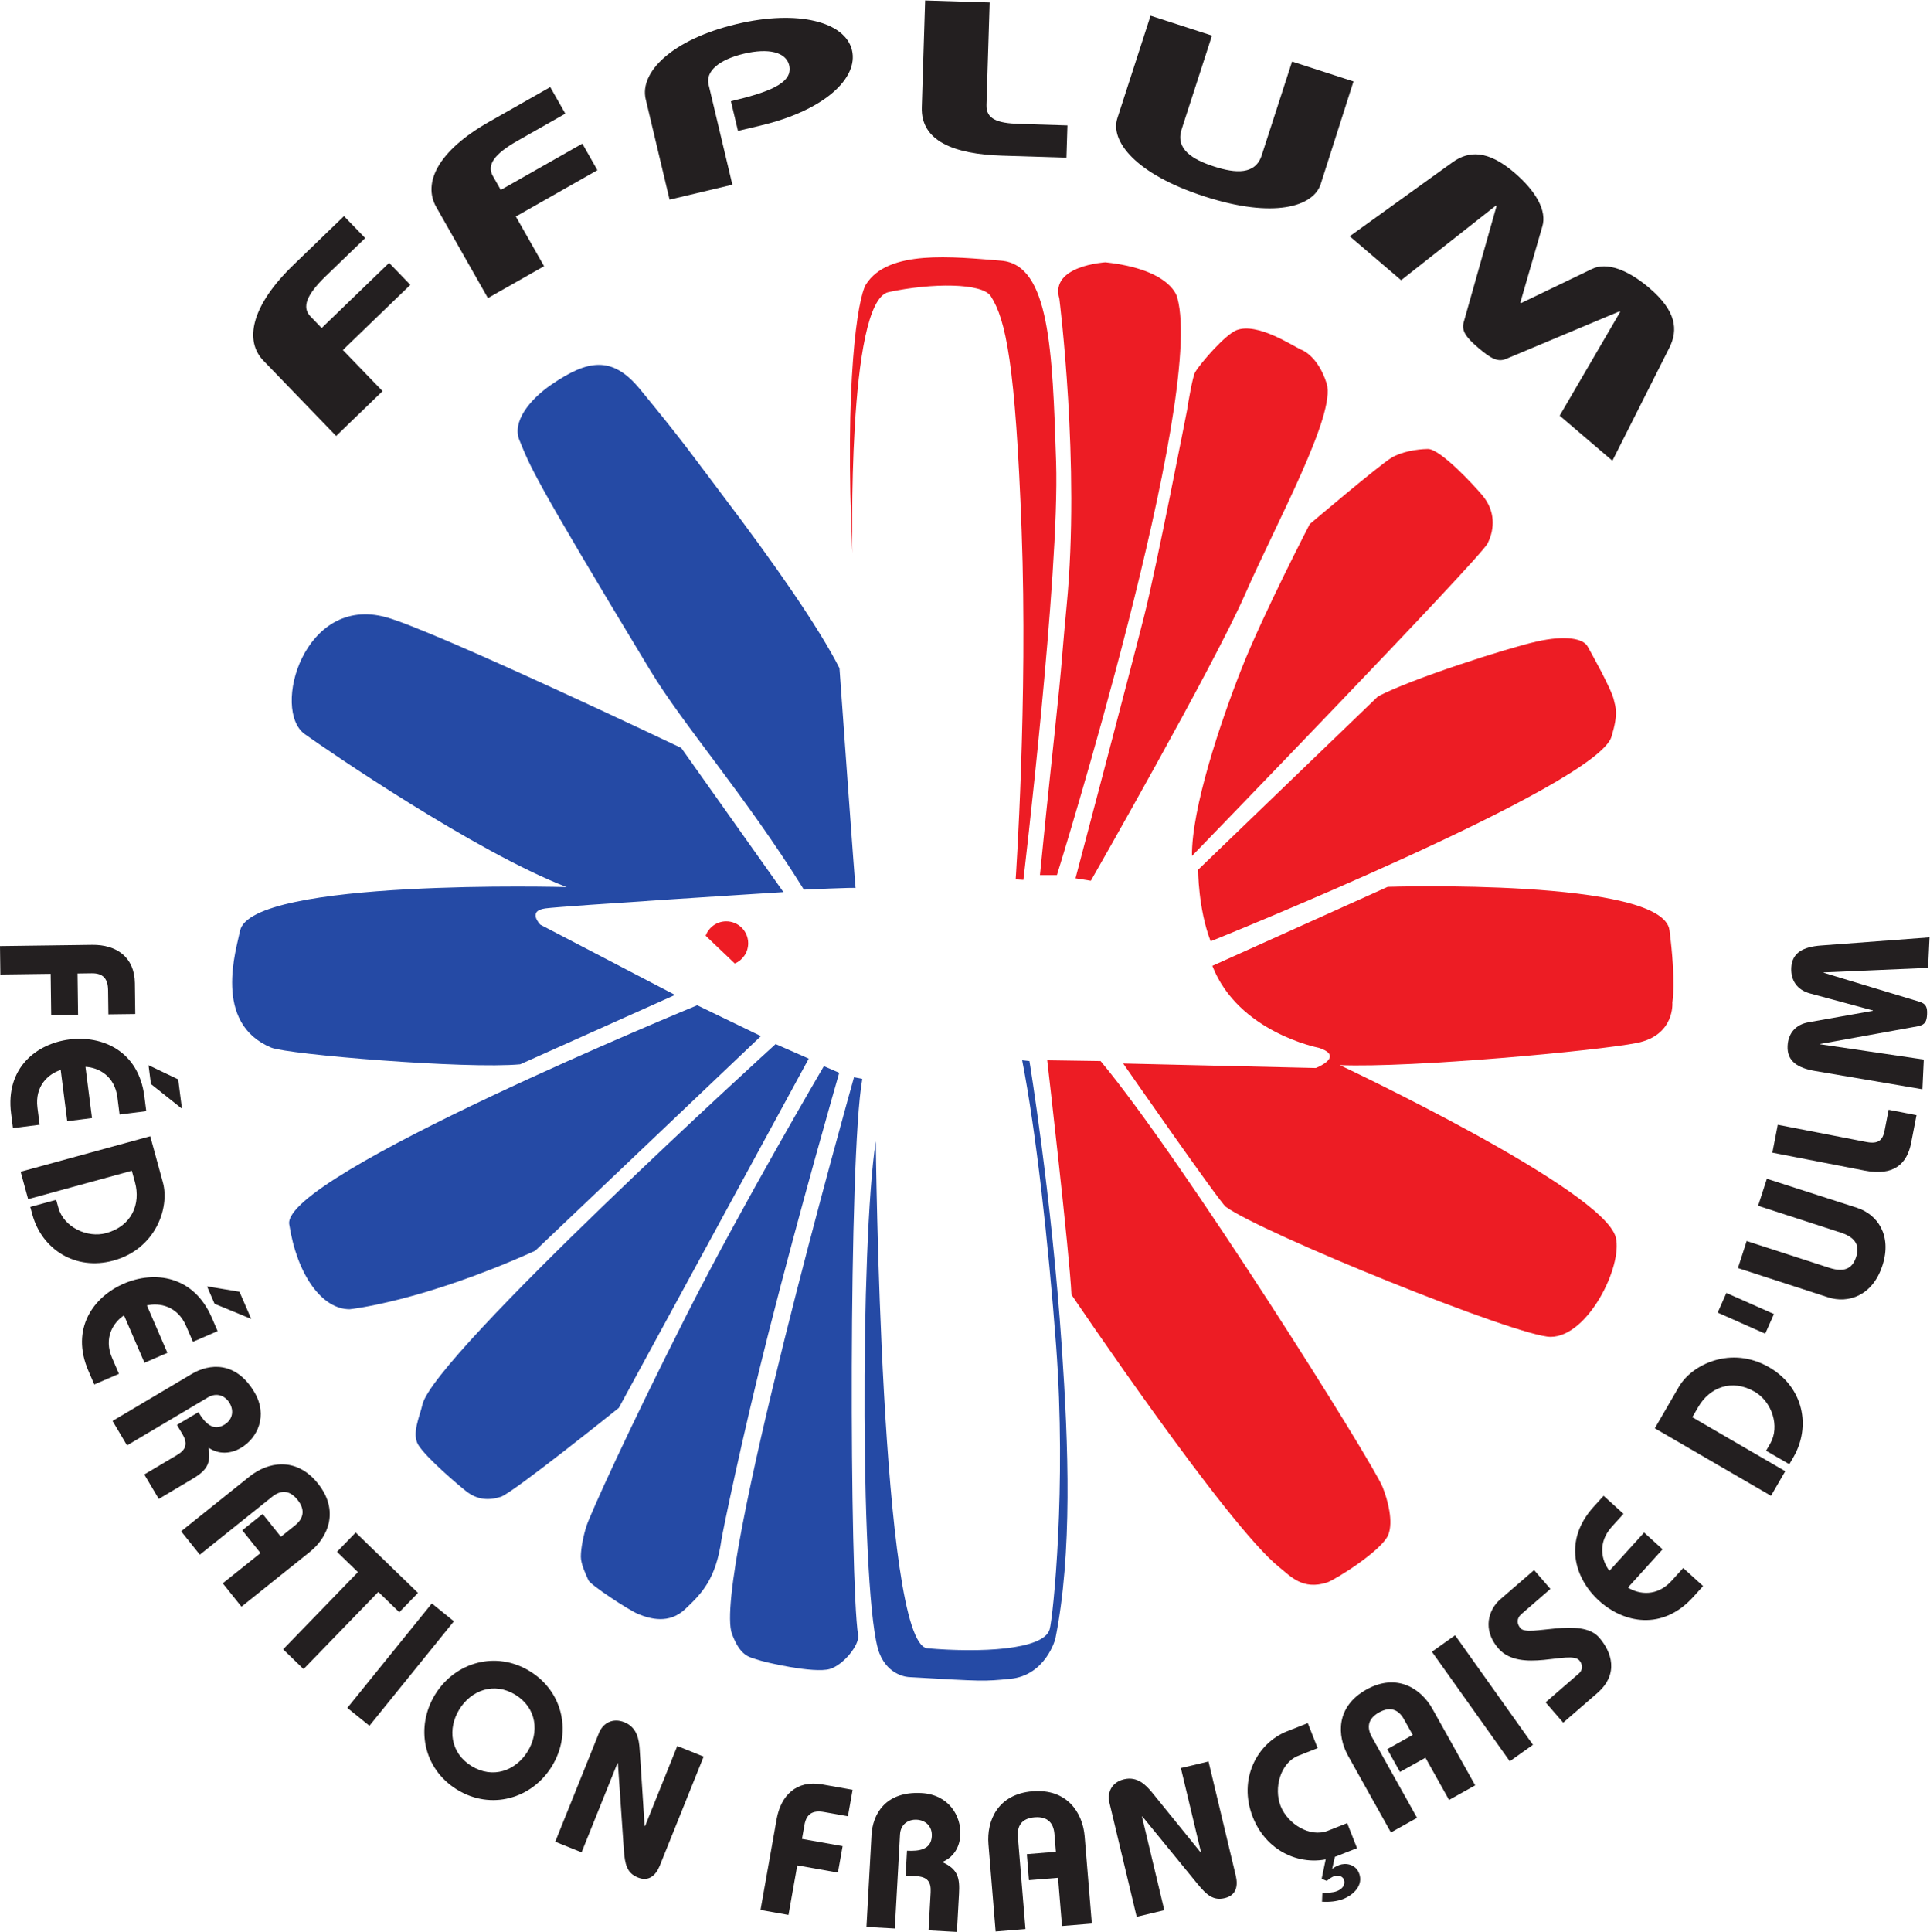
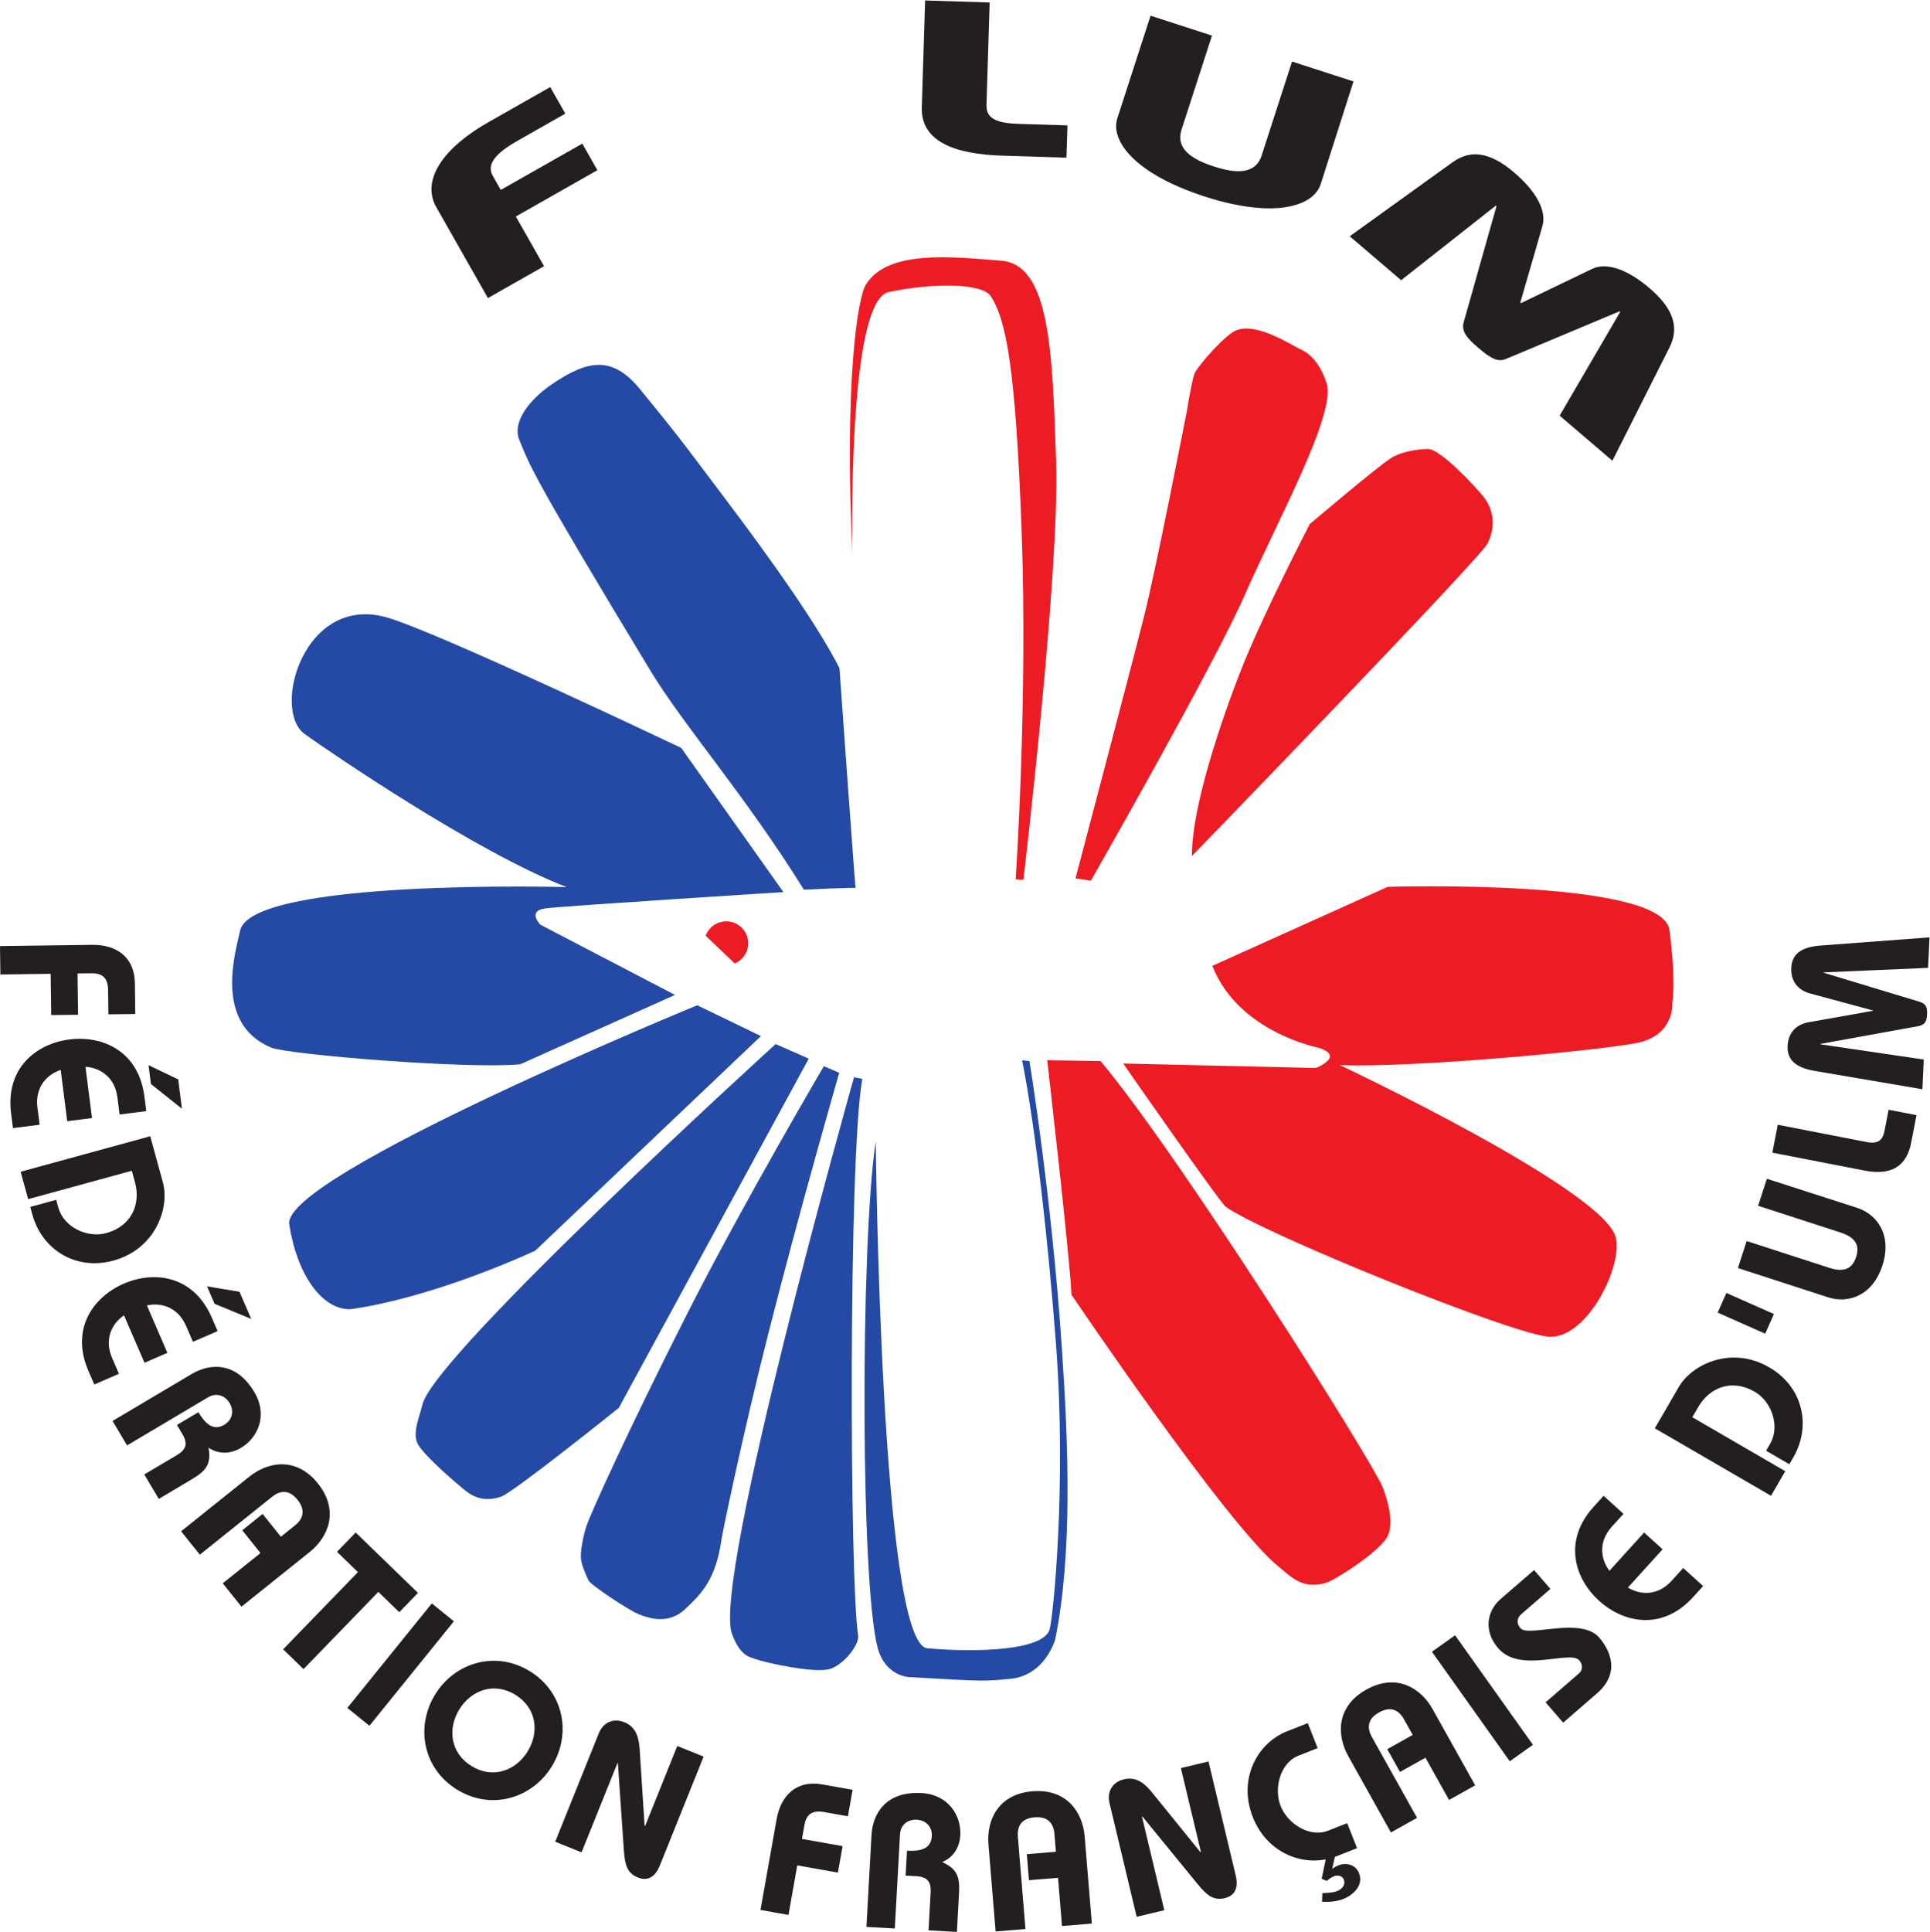
<svg xmlns="http://www.w3.org/2000/svg" viewBox="0 0 718.76 719.307" height="719.307" width="718.76" version="1.2" baseProfile="tiny-ps">
  <title>FFPLUM</title>
  <defs id="defs6" />
  <g transform="matrix(1.333,0,0,-1.333,0,719.307)" id="g10">
    <g transform="scale(0.1)" id="g12">
      <path id="path14" d="m 2013.38,4019.96 c 151.59,-199.76 273.25,-374.86 331.94,-490.02 0,0 45.17,-634.67 45.17,-614.24 0,2.33 -144.51,-4.51 -144.51,-4.51 -165.86,266.23 -335.82,457.87 -429.04,611.98 -336.47,556.05 -335.08,569.72 -365.82,643.55 -20.82,50 26.5,112.3 90.31,155.82 99.38,67.73 168.16,81.8 245.88,-12.58 125.86,-152.85 154.36,-195.47 226.07,-290" stroke="none" fill-rule="nonzero" fill-opacity="1" fill="#254aa5" />
      <path id="path16" d="m 2188.81,2904.34 -285.5,402.67 c 0,0 -688.4,327.74 -824.79,365.18 -230.336,63.22 -320.649,-259.69 -227.016,-326.64 62.559,-44.73 475.416,-328.2 731.416,-427.23 0,0 -883.76,24.49 -912.432,-122.58 -9.687,-49.76 -77.461,-257.13 87.032,-325.66 46.015,-19.18 546.1,-60.65 695.86,-46.64 l 432.5,193.75 -376.13,196.09 c 0,0 -38.32,38.52 13.91,45.51 52.24,7.03 665.15,45.55 665.15,45.55" stroke="none" fill-rule="nonzero" fill-opacity="1" fill="#254aa5" />
      <path id="path18" d="m 1947.92,2588.3 c 0,0 -1160.713,-476.5 -1139.912,-611.62 21.777,-141.58 91.387,-237.46 168.887,-237.46 0,0 200.985,20.33 518.245,163.38 l 630.78,599.61 -178,86.09" stroke="none" fill-rule="nonzero" fill-opacity="1" fill="#254aa5" />
-       <path id="path20" d="m 2259.54,2439.26 -92.6,40.64 c 0,0 -955.63,-869.04 -986.8,-1007.13 -7.38,-32.77 -30.78,-81.68 -11.29,-112.89 22.58,-36.13 111.45,-111.6 133.23,-128.71 31.62,-24.84 63.57,-26.42 97.1,-15.82 33.5,10.55 329.69,248.4 329.69,248.4 l 530.67,975.51" stroke="none" fill-rule="nonzero" fill-opacity="1" fill="#254aa5" />
+       <path id="path20" d="m 2259.54,2439.26 -92.6,40.64 c 0,0 -955.63,-869.04 -986.8,-1007.13 -7.38,-32.77 -30.78,-81.68 -11.29,-112.89 22.58,-36.13 111.45,-111.6 133.23,-128.71 31.62,-24.84 63.57,-26.42 97.1,-15.82 33.5,10.55 329.69,248.4 329.69,248.4 " stroke="none" fill-rule="nonzero" fill-opacity="1" fill="#254aa5" />
      <path id="path22" d="m 1919.17,1725.2 c 155.41,306.79 382.61,693 382.61,693 l 42.89,-18.53 c 0,0 -109.14,-377.79 -198.04,-728.18 -72.74,-286.66 -128.15,-556.06 -130.98,-575.82 -15.8,-110.67 -54.81,-150.119 -101.6,-194.182 -44.77,-42.148 -97.15,-27.429 -130.98,-13.597 -27.07,11.058 -133.16,81.25 -138.9,93.871 -8.48,18.398 -21.41,46.458 -21.45,66.478 0,24.89 8.09,62.03 15.82,85.82 10.57,32.15 113.48,261.25 280.63,591.14" stroke="none" fill-rule="nonzero" fill-opacity="1" fill="#254aa5" />
      <path id="path24" d="m 2408.58,2382.79 -22.6,4.52 c -6.23,-22.82 -396.52,-1405.751 -340.96,-1554.912 23.99,-64.16 49.89,-64.347 67.74,-70.949 23.16,-8.621 161.52,-40.039 205.47,-27.109 38.4,11.328 83.55,67.75 79.2,94.488 -23.87,146.09 -27.17,1339.342 11.56,1552.692 l -0.41,1.27" stroke="none" fill-rule="nonzero" fill-opacity="1" fill="#254aa5" />
      <path id="path26" d="m 2446.78,2208.38 c 0,0 13.17,-1404.712 144.14,-1416.169 145.08,-12.68 324.77,-5.223 341.53,52.789 9.72,33.559 47.46,399.73 18.08,792.64 -21.68,289.47 -56.72,602.52 -94.84,797.09 l 20.31,-2.23 c 0,0 61.25,-370.62 90.31,-797.15 18.99,-277.65 30.04,-578.83 -18.04,-817.42 0,0 -27.11,-101.602 -126.06,-111.09 -75.43,-7.231 -72.93,-7.11 -282.69,4.961 0,0 -57.03,1.39 -82.66,66.758 -53.67,136.48 -53.67,1149.981 -10.08,1429.821" stroke="none" fill-rule="nonzero" fill-opacity="1" fill="#254aa5" />
      <path id="path28" d="m 1971.53,2782.44 c 8.55,23.54 31.07,40.28 57.5,40.28 33.85,0 61.29,-27.45 61.29,-61.31 0,-25.43 -15.43,-47.23 -37.4,-56.53 l -81.39,77.56" stroke="none" fill-rule="nonzero" fill-opacity="1" fill="#ed1c24" />
      <path id="path30" d="m 3137.88,2425.67 c 0,0 269.68,-387.8 286.56,-400.14 99.14,-72.76 816.01,-363.71 907.81,-363.42 104.1,0.35 201.25,196.8 182.07,277.23 -31.87,133.75 -771.21,481.85 -771.21,481.85 203.59,-8.1 722.93,40.37 830.12,61.9 107.03,21.5 99.02,113 99.02,113 0,0 10.7,56.49 -8.05,201.88 -18.67,145.35 -787.22,121.09 -787.22,121.09 L 3387.02,2698.4 c 72.26,-185.74 297.18,-228.87 297.18,-228.87 74.93,-24.16 -8.04,-56.44 -8.04,-56.44 l -538.28,12.58" stroke="none" fill-rule="nonzero" fill-opacity="1" fill="#ed1c24" />
      <path id="path32" d="m 3074.75,2432.5 -149.06,2.23 c 0,0 63.2,-546.45 67.73,-654.85 0,0 435.82,-645.82 580.32,-761.01 31.25,-24.901 65.54,-65.472 134.45,-42.6 21.72,7.21 152.73,88.85 170.39,132.97 14.73,36.84 -1.41,97.36 -15.78,133.18 -28.17,70.53 -560,916.8 -788.05,1190.08" stroke="none" fill-rule="nonzero" fill-opacity="1" fill="#ed1c24" />
-       <path id="path34" d="m 3382.29,2766.92 c 0,0 1078.87,434.14 1119.96,571.66 19.92,66.38 11.33,81.38 6.45,103.1 -7.23,31.82 -67.66,138.71 -73.09,148.63 -12.03,22.07 -60.62,32.52 -143.28,13.75 -82.77,-18.71 -346.84,-103.04 -442.42,-153 l -502.66,-484.22 c 0,0 0,-109.34 35.04,-199.92" stroke="none" fill-rule="nonzero" fill-opacity="1" fill="#ed1c24" />
      <path id="path36" d="m 3330.06,3005.18 c 0,0 804.77,830.6 825.9,872.93 21.14,42.32 21.14,91.68 -14.14,134.02 -22.77,27.38 -118.12,130.57 -152.77,129.98 -31.29,-0.49 -73.91,-7.97 -100.94,-24.18 -35.23,-21.17 -229.02,-185.74 -229.02,-185.74 0,0 -130.35,-251.6 -190.28,-403.26 -59.92,-151.64 -140.04,-391.53 -138.75,-523.75" stroke="none" fill-rule="nonzero" fill-opacity="1" fill="#ed1c24" />
      <path id="path38" d="m 3316.31,4250.29 c 0,0 -85.78,-440.33 -119.61,-574.04 -40.93,-161.87 -191.99,-733.42 -191.99,-733.42 l 42.85,-6.77 c 0,0 342.82,599.1 430.9,800.13 88.09,201.04 255.12,503.56 227.93,589.01 -25.23,79.35 -71.64,94.45 -71.64,94.45 -22.58,9.96 -121.95,76.8 -180.15,54.22 -30.67,-11.89 -99.15,-89.77 -115.71,-117.46 -6.76,-11.29 -19.29,-84.03 -22.58,-106.12" stroke="none" fill-rule="nonzero" fill-opacity="1" fill="#ed1c24" />
      <path id="path40" d="m 2381.47,3850.59 c 0,0 -15.82,704.53 101.07,729.69 121.08,26.03 261.51,25.88 285.57,-11.49 41.64,-64.57 68.91,-189.41 86.09,-654.34 17.54,-473.84 -16.64,-974.53 -16.64,-974.53 l 21.57,-1.44 c 0,0 101.6,854.74 91.4,1167.26 -10.15,312.58 -18.08,551.57 -153.59,562.31 -135.55,10.8 -316.11,31.6 -377.54,-66.25 -23.16,-36.91 -60.51,-270.22 -37.93,-751.21" stroke="none" fill-rule="nonzero" fill-opacity="1" fill="#ed1c24" />
-       <path id="path42" d="m 2952.8,2951.86 c 0,0 414.69,1328.53 336.44,1612.3 0,0 -13.55,79.05 -200.97,99.36 0,0 -155.82,-9.04 -128.71,-101.6 0,0 58.71,-462.93 20.35,-858.13 -9.42,-96.76 -14.3,-168.28 -20.39,-228.05 -21.18,-208.55 -27.42,-253.43 -54.14,-523.88 h 47.42" stroke="none" fill-rule="nonzero" fill-opacity="1" fill="#ed1c24" />
-       <path id="path44" d="m 939.043,4178.36 -203.164,210.41 c -53.34,55.24 -35.274,152.33 83.984,267.45 l 141.133,136.29 59.264,-61.37 -110.475,-106.66 c -53.476,-51.64 -67.012,-86.74 -42.461,-112.17 l 31.328,-32.44 188.478,182.01 59.26,-61.36 -188.48,-182.02 110.9,-114.87 -129.767,-125.27" stroke="none" fill-rule="nonzero" fill-opacity="1" fill="#231f20" />
      <path id="path46" d="m 1363.11,4563.6 -144.39,254.33 c -37.91,66.78 3.77,156.29 147.91,238.13 l 170.62,96.87 42.11,-74.17 -133.53,-75.83 c -64.65,-36.7 -86.51,-67.32 -69.05,-98.04 l 22.27,-39.22 227.85,129.35 42.11,-74.2 -227.85,-129.35 78.83,-138.85 -156.88,-89.02" stroke="none" fill-rule="nonzero" fill-opacity="1" fill="#231f20" />
-       <path id="path48" d="m 1870.65,4838.56 -66.64,280.43 c -18.03,75.86 74.24,167.3 254.45,210.14 171.96,40.86 303.09,5.62 321.8,-73.23 18.48,-77.65 -76.6,-167.88 -254.45,-210.15 l -64.03,-15.22 -19.72,82.99 c 98.41,23.4 175.11,48.52 162.87,100.08 -8.89,37.36 -57.95,48.87 -126.74,32.54 -68.75,-16.35 -107.42,-48.71 -98.56,-86.06 l 66.49,-279.84 -175.47,-41.68" stroke="none" fill-rule="nonzero" fill-opacity="1" fill="#231f20" />
      <path id="path50" d="M 2764.91,5389.23 2756,5102.97 c -1.25,-38.98 30.08,-50.93 91.02,-52.83 l 135.23,-4.21 -2.81,-90.14 -179.06,5.58 c -136.45,4.24 -227.97,41.23 -225.04,135.04 l 9.29,298.44 180.28,-5.62" stroke="none" fill-rule="nonzero" fill-opacity="1" fill="#231f20" />
      <path id="path52" d="m 3781.39,5168.72 -91.6,-286.76 c -20.43,-63.19 -131.37,-97.09 -324.96,-34.4 -193.67,62.72 -263.63,155.18 -243.17,218.38 l 92.74,286.37 171.6,-55.56 -84.84,-262.04 c -17.66,-54.49 29.22,-83.77 90.7,-103.65 60.27,-19.53 115.39,-23.3 133.05,31.19 l 84.84,262.03 171.64,-55.56" stroke="none" fill-rule="nonzero" fill-opacity="1" fill="#231f20" />
      <path id="path54" d="m 3770.88,4736.22 287.19,206.67 c 45.43,32.52 98.4,34.54 172.54,-28.8 61.17,-52.25 91.41,-106.94 78.36,-150.32 l -61.48,-212.71 1.83,-1.6 198.63,95.58 c 40.86,19.61 99.54,-1.69 160.71,-53.94 74.14,-63.34 80.43,-116.02 55.39,-165.94 l -159.3,-315.94 -147.34,125.88 169.14,289.91 -1.88,1.58 -317.15,-132.98 c -22.57,-9.55 -42.42,1 -76.71,30.3 -34.26,29.28 -47.78,47.23 -41.88,71.04 l 91.99,325.33 -1.83,1.58 -264.57,-208.36 -143.64,122.72" stroke="none" fill-rule="nonzero" fill-opacity="1" fill="#231f20" />
      <path id="path56" d="m 0,2753.61 257.363,3.42 c 67.578,0.9 118.438,-33.83 119.414,-106.76 l 1.133,-86.32 -75.078,-0.98 -0.879,67.54 c -0.449,32.71 -14.59,47.54 -45.683,47.13 l -39.668,-0.53 1.523,-115.27 -75.059,-1 -1.523,115.29 L 1.055,2674.26 0,2753.61" stroke="none" fill-rule="nonzero" fill-opacity="1" fill="#231f20" />
      <path id="path58" d="m 508.281,2299.38 -86.621,68.94 -6.719,52.66 82.891,-39.69 z m -174.16,-16.25 -6.094,47.87 c -7.656,60.09 -52.812,83.53 -89.257,85.37 l 18.222,-143.09 -69.16,-8.79 -18.223,143.09 c -34.824,-10.94 -72.656,-44.94 -65,-105.04 l 6.114,-47.89 -74.493,-9.49 -5.195,40.97 c -16.289,127.66 71.367,195.04 162.852,206.7 91.484,11.66 193.222,-31.6 209.492,-159.27 l 5.215,-40.94 -74.473,-9.49" stroke="none" fill-rule="nonzero" fill-opacity="1" fill="#231f20" />
      <path id="path60" d="m 57.676,2123.32 362.031,99.14 35.41,-129.29 c 19.258,-70.32 -20.293,-185.69 -138.222,-217.99 -106.543,-29.18 -200,31.95 -226.368,128.14 l -5.938,21.72 72.402,19.84 5.957,-21.71 c 15,-54.85 81.25,-85.61 133.496,-71.29 71.895,19.68 97.168,81.64 80.606,142.14 l -8.789,32.07 -289.629,-79.33 -20.957,76.56" stroke="none" fill-rule="nonzero" fill-opacity="1" fill="#231f20" />
      <path id="path62" d="m 701.816,1712.29 -102.382,42.18 -21.075,48.73 90.664,-15.11 z m -162.793,-63.99 -19.16,44.3 c -24.062,55.6 -73.945,65.6 -109.472,57.25 l 57.265,-132.41 -63.984,-27.67 -57.246,132.38 c -30.43,-20.16 -57.344,-63.34 -33.281,-118.95 l 19.16,-44.29 -68.887,-29.81 -16.406,37.89 c -51.094,118.13 14.375,207.19 99.023,243.83 84.668,36.6 194.414,23.3 245.508,-94.8 l 16.367,-37.91 -68.887,-29.81" stroke="none" fill-rule="nonzero" fill-opacity="1" fill="#231f20" />
      <path id="path64" d="m 314.414,1427.17 221.348,131.35 c 48.886,29.02 122.851,36.75 174.843,-50.86 38.868,-65.51 8.77,-128.24 -37.343,-155.63 -29.512,-17.5 -62.617,-18.44 -90.664,0.45 8.496,-47.95 -9.434,-66.07 -47.266,-88.51 l -91.758,-54.48 -40.508,68.26 91.329,54.18 c 24.882,14.79 31.406,31.12 15.273,58.34 l -15.332,25.82 59.941,35.57 c 17.52,-29.51 40.196,-54.08 72.032,-35.21 24.882,14.78 27.148,40.43 15.097,60.72 -12.051,20.29 -35.625,30.6 -60.527,15.84 l -225.977,-134.1 -40.488,68.26" stroke="none" fill-rule="nonzero" fill-opacity="1" fill="#231f20" />
      <path id="path66" d="m 505.957,1119.02 190.898,152.82 c 51.075,40.9 130.293,56.91 191.29,-19.28 60.976,-76.19 28.359,-150.41 -22.735,-191.27 l -190.879,-152.829 -52.285,65.309 105.508,84.43 -50.938,63.64 56.914,45.58 50.938,-63.63 39.375,31.5 c 21.758,17.45 31.289,41.55 7.168,71.7 -24.121,30.12 -49.434,25.69 -71.191,8.26 l -201.758,-161.54 -52.305,65.31" stroke="none" fill-rule="nonzero" fill-opacity="1" fill="#231f20" />
      <path id="path68" d="m 999.98,1004.96 -58.515,56.72 52.246,53.91 174.049,-168.672 -52.25,-53.906 -58.53,56.718 -208.992,-215.628 -56.992,55.238 208.984,215.62" stroke="none" fill-rule="nonzero" fill-opacity="1" fill="#231f20" />
      <path id="path70" d="m 970.371,625.691 236.039,291.848 61.7,-49.879 -236.02,-291.879 -61.719,49.91" stroke="none" fill-rule="nonzero" fill-opacity="1" fill="#231f20" />
      <path id="path72" d="m 1283.31,621.641 c -32.97,-53.379 -25.82,-121.442 33.94,-158.36 59.77,-36.91 123.79,-12.812 156.76,40.59 32.97,53.359 25.86,121.418 -33.91,158.34 -59.76,36.91 -123.83,12.809 -156.79,-40.57 z m 258.24,-159.493 c -55.51,-89.878 -169.53,-123.437 -264.88,-64.546 -95.36,58.886 -116.37,175.878 -60.86,265.757 55.5,89.86 169.53,123.442 264.88,64.532 95.35,-58.883 116.37,-175.86 60.86,-265.743" stroke="none" fill-rule="nonzero" fill-opacity="1" fill="#231f20" />
      <path id="path74" d="m 1551.16,251.859 122.07,303.469 c 11.79,29.363 39.8,42.953 71.13,30.34 35.33,-14.199 40.94,-47.656 42.77,-76.156 l 13.75,-213.024 0.51,-0.199 0.98,-0.391 89.84,223.383 73.63,-29.633 -122.24,-303.957 c -10.8,-26.863 -30.18,-46.242 -61.51,-33.66 -30.85,12.418 -36.17,36.528 -39.17,76.469 l -16.68,243.102 -1.41,-0.602 -100.04,-248.75 -73.63,29.609" stroke="none" fill-rule="nonzero" fill-opacity="1" fill="#231f20" />
      <path id="path76" d="m 2124.73,61.371 45.02,253.438 c 11.8,66.519 55.47,109.961 127.27,97.222 l 85,-15.113 -13.13,-73.906 -66.52,11.816 c -32.21,5.723 -49.42,-5.379 -54.87,-36 l -6.93,-39.078 113.52,-20.16 -13.13,-73.922 -113.51,20.152 -24.57,-138.32 -78.15,13.871" stroke="none" fill-rule="nonzero" fill-opacity="1" fill="#231f20" />
      <path id="path78" d="m 2420.69,13.969 14.2,257.011 c 3.14,56.739 37.91,122.5 139.63,116.872 76.01,-4.204 111.4,-64.141 108.43,-117.692 -1.87,-34.262 -19.53,-62.308 -50.85,-75.082 44.56,-19.629 49.6,-44.609 47.18,-88.519 L 2673.42,0 l -79.25,4.379 5.85,106.012 c 1.61,28.91 -8.32,43.437 -39.92,45.179 l -30,1.66 3.87,69.61 c 34.26,-1.918 67.3,3.238 69.34,40.191 1.6,28.91 -18.48,45.059 -42,46.367 -23.59,1.293 -45.31,-12.539 -46.87,-41.449 L 2499.95,9.59 2420.69,13.969" stroke="none" fill-rule="nonzero" fill-opacity="1" fill="#231f20" />
      <path id="path80" d="M 2781.55,1.211 2761.51,244.922 c -5.35,65.199 25.62,139.848 122.89,147.848 97.26,8.011 140.59,-60.54 145.9,-125.739 l 20.08,-243.711 -83.36,-6.832 -11.1,134.66 -81.25,-6.679 -5.93,72.679 81.21,6.68 -4.14,50.231 c -2.31,27.8 -16.96,49.179 -55.43,46.019 -38.48,-3.16 -48.91,-26.598 -46.64,-54.41 l 21.17,-257.578 -83.36,-6.879" stroke="none" fill-rule="nonzero" fill-opacity="1" fill="#231f20" />
      <path id="path82" d="M 3175.61,42.23 3099.6,360.391 c -7.35,30.757 7.65,58.05 40.54,65.898 37.03,8.832 60.94,-15.211 78.91,-37.379 l 134.45,-165.82 0.51,0.109 1.05,0.242 -55.93,234.2 77.18,18.418 76.1,-318.68 c 6.72,-28.16 2.15,-55.149 -30.71,-63 -32.34,-7.738 -50.62,8.859 -76.17,39.68 l -154.22,188.679 -0.78,-1.289 62.27,-260.781 -77.19,-18.438" stroke="none" fill-rule="nonzero" fill-opacity="1" fill="#231f20" />
      <path id="path84" d="m 3694.44,108.199 c 13.36,1.211 28.48,0.84 40.94,5.75 13.98,5.5 24.92,17.301 18.82,32.77 -3.94,9.98 -17.65,12.66 -26.64,9.101 -8,-3.14 -14.22,-7.89 -20.7,-13.32 l -14.37,5.84 11.71,56.512 26.45,10.398 -8.79,-39.191 c 4.92,3.671 10,6.832 19.49,10.562 16.96,6.68 45.35,3.457 55.55,-22.5 13.16,-33.422 -15.27,-60.762 -44.18,-72.172 -18.48,-7.258 -39.77,-8.75 -59.22,-7.73 z m -13.2,405.16 -53.91,-21.25 c -50.86,-20.039 -68.99,-91.129 -49.53,-140.55 19.45,-49.368 81.17,-89.02 132.11,-68.981 l 53.86,21.231 27.54,-69.86 -57.89,-22.801 c -83.82,-33.019 -191.79,4.012 -233.43,109.75 -41.68,105.782 12.03,206.481 95.85,239.493 l 57.86,22.808 27.54,-69.84" stroke="none" fill-rule="nonzero" fill-opacity="1" fill="#231f20" />
      <path id="path86" d="m 3885.96,277.809 -119.3,213.461 c -31.91,57.089 -34.68,137.871 50.51,185.492 85.16,47.617 153.01,3.199 184.93,-53.891 l 119.29,-213.453 -73.01,-40.809 -65.93,117.95 -71.14,-39.758 -35.58,63.668 71.13,39.769 -24.61,43.981 c -13.59,24.34 -35.78,37.73 -69.49,18.89 -33.71,-18.847 -33.48,-44.519 -19.88,-68.847 l 126.09,-225.633 -73.01,-40.82" stroke="none" fill-rule="nonzero" fill-opacity="1" fill="#231f20" />
      <path id="path88" d="m 4218.03,476.641 -217.5,305.918 64.69,46 217.5,-305.918 -64.69,-46" stroke="none" fill-rule="nonzero" fill-opacity="1" fill="#231f20" />
      <path id="path90" d="m 4331.55,958.051 -81.02,-70.242 c -14.61,-12.649 -12.65,-27.981 -2.46,-39.719 22.15,-25.551 168.48,33.199 219.77,-25.961 34.41,-39.711 56.64,-101.348 -5.74,-155.449 l -94.85,-82.192 -49.18,56.723 93.2,80.777 c 10.55,9.141 11.61,24.282 1.06,36.43 -25.94,29.98 -164.61,-37.68 -226.41,33.652 -45.66,52.68 -26.83,108.731 5.16,136.489 l 94.84,82.181 45.63,-52.689" stroke="none" fill-rule="nonzero" fill-opacity="1" fill="#231f20" />
      <path id="path92" d="m 4535.77,1167.77 -32.43,-35.74 c -40.7,-44.88 -29.14,-94.45 -6.87,-123.34 l 96.91,106.86 51.61,-46.84 -96.88,-106.851 c 30.94,-19.359 81.37,-26.019 122.07,18.86 l 32.42,35.751 55.59,-50.431 -27.74,-30.59 c -86.4,-95.328 -194.61,-72.519 -262.93,-10.551 -68.32,61.981 -101.52,167.412 -15.07,262.722 l 27.73,30.58 55.59,-50.43" stroke="none" fill-rule="nonzero" fill-opacity="1" fill="#231f20" />
      <path id="path94" d="m 4947.88,1218.2 -324.61,188.48 67.34,115.94 c 36.6,63.07 146.56,115.78 252.31,54.39 95.5,-55.45 117.53,-164.96 67.46,-251.23 l -11.33,-19.45 -64.92,37.69 11.32,19.46 c 28.52,49.18 3.99,117.97 -42.85,145.17 -64.45,37.43 -126.36,11.98 -157.85,-42.28 l -16.72,-28.75 259.69,-150.78 -39.84,-68.64" stroke="none" fill-rule="nonzero" fill-opacity="1" fill="#231f20" />
      <path id="path96" d="m 4798.89,1729.81 24.3,54.92 132.89,-58.89 -24.38,-54.9 -132.81,58.87" stroke="none" fill-rule="nonzero" fill-opacity="1" fill="#231f20" />
      <path id="path98" d="m 4936.35,2103.71 252.15,-81.23 c 55.59,-18.03 98.28,-75.88 70.63,-161.03 -27.66,-85.2 -96.14,-106.94 -151.72,-88.91 l -251.96,81.76 24.46,75.51 230.54,-74.81 c 47.97,-15.57 66.49,3.24 75.24,30.27 8.59,26.53 4.69,52.6 -43.28,68.17 l -230.55,74.8 24.49,75.47" stroke="none" fill-rule="nonzero" fill-opacity="1" fill="#231f20" />
      <path id="path100" d="m 4966.78,2254.53 247.38,-48.08 c 33.72,-6.57 45.83,5.27 50.94,31.6 l 11.37,58.44 77.89,-15.16 -15.04,-77.38 c -11.44,-58.95 -48.71,-93.23 -129.8,-77.46 l -257.89,50.15 15.15,77.89" stroke="none" fill-rule="nonzero" fill-opacity="1" fill="#231f20" />
      <path id="path102" d="m 5370.81,2353.71 -300.36,51.15 c -47.42,8.13 -78.2,26.76 -76.21,69.61 1.68,35.36 22.15,60.16 58.95,66.47 l 179.22,31.85 0.04,1.08 -175.47,47.42 c -36.06,9.77 -54.1,36.37 -52.46,71.72 2.03,42.85 34.45,58.51 82.38,62.15 l 303.83,22.77 -4.03,-85.16 -291.52,-12.61 -0.04,-1.06 266.76,-80.72 c 19.02,-5.72 22.89,-15.57 21.95,-35.39 -0.93,-19.82 -5.66,-29.26 -25.19,-33.18 l -272.89,-49.44 v -1.07 l 288.9,-42.58 -3.86,-83.01" stroke="none" fill-rule="nonzero" fill-opacity="1" fill="#231f20" />
    </g>
  </g>
</svg>